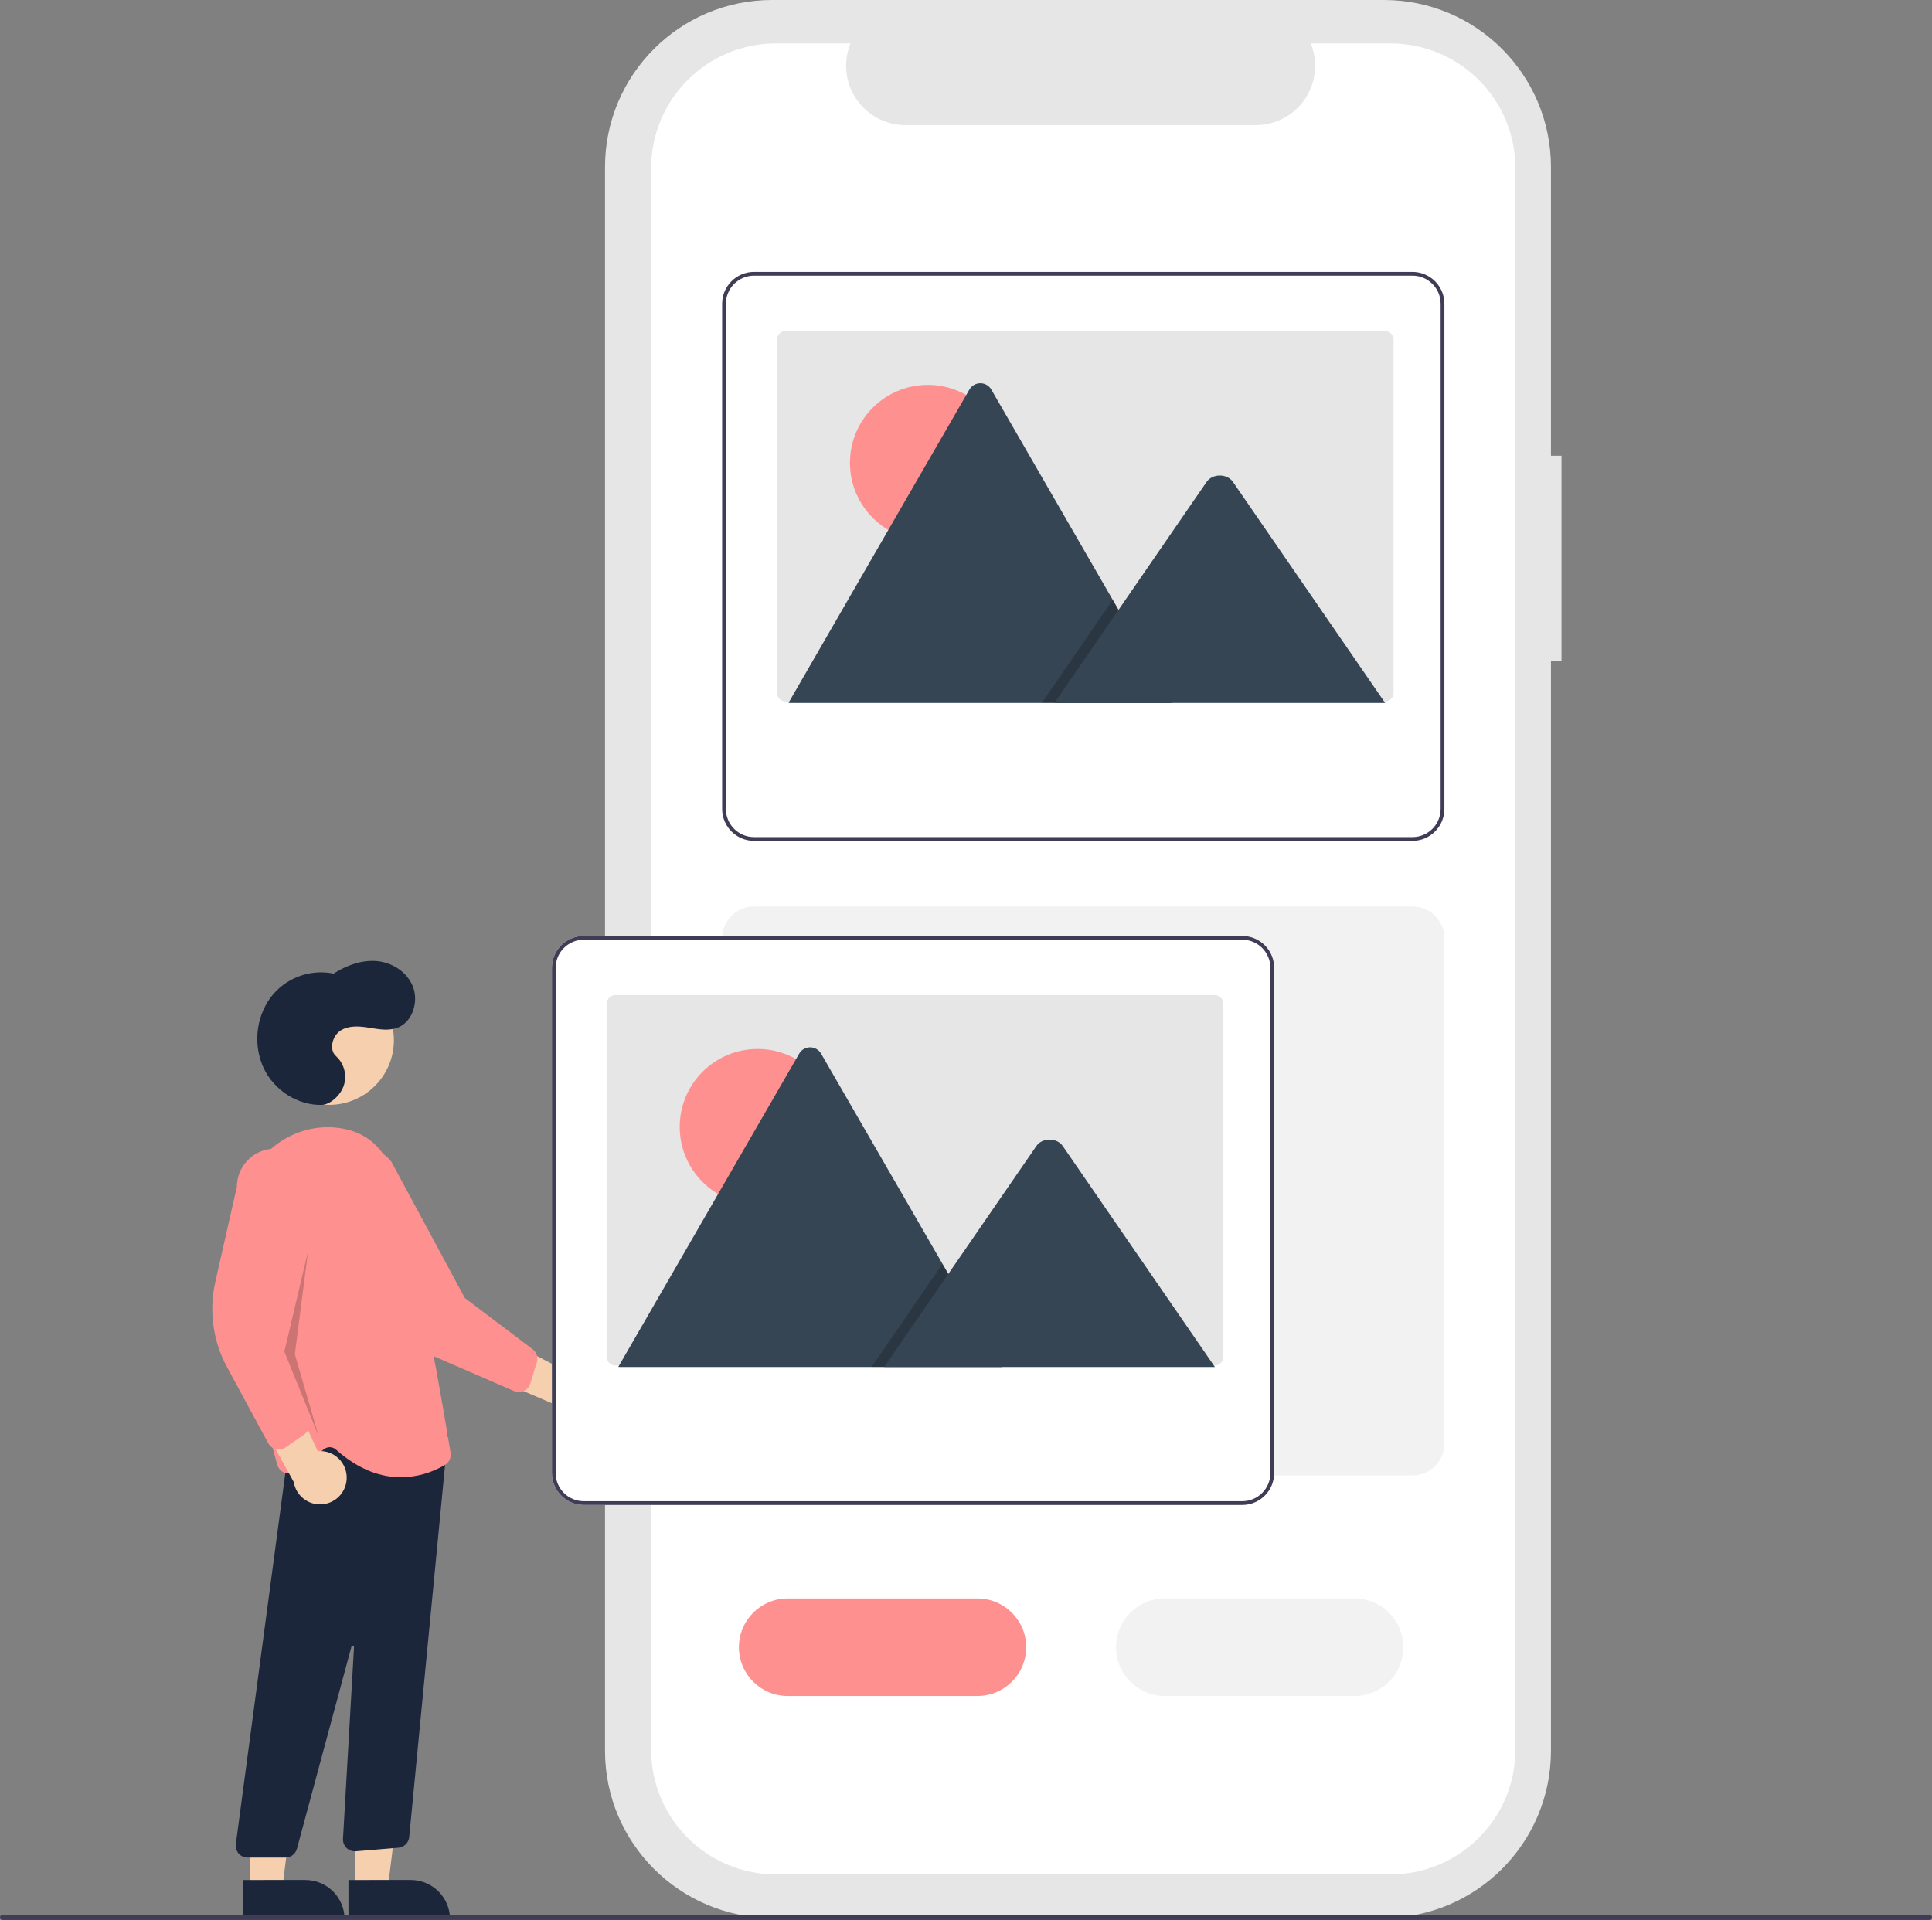
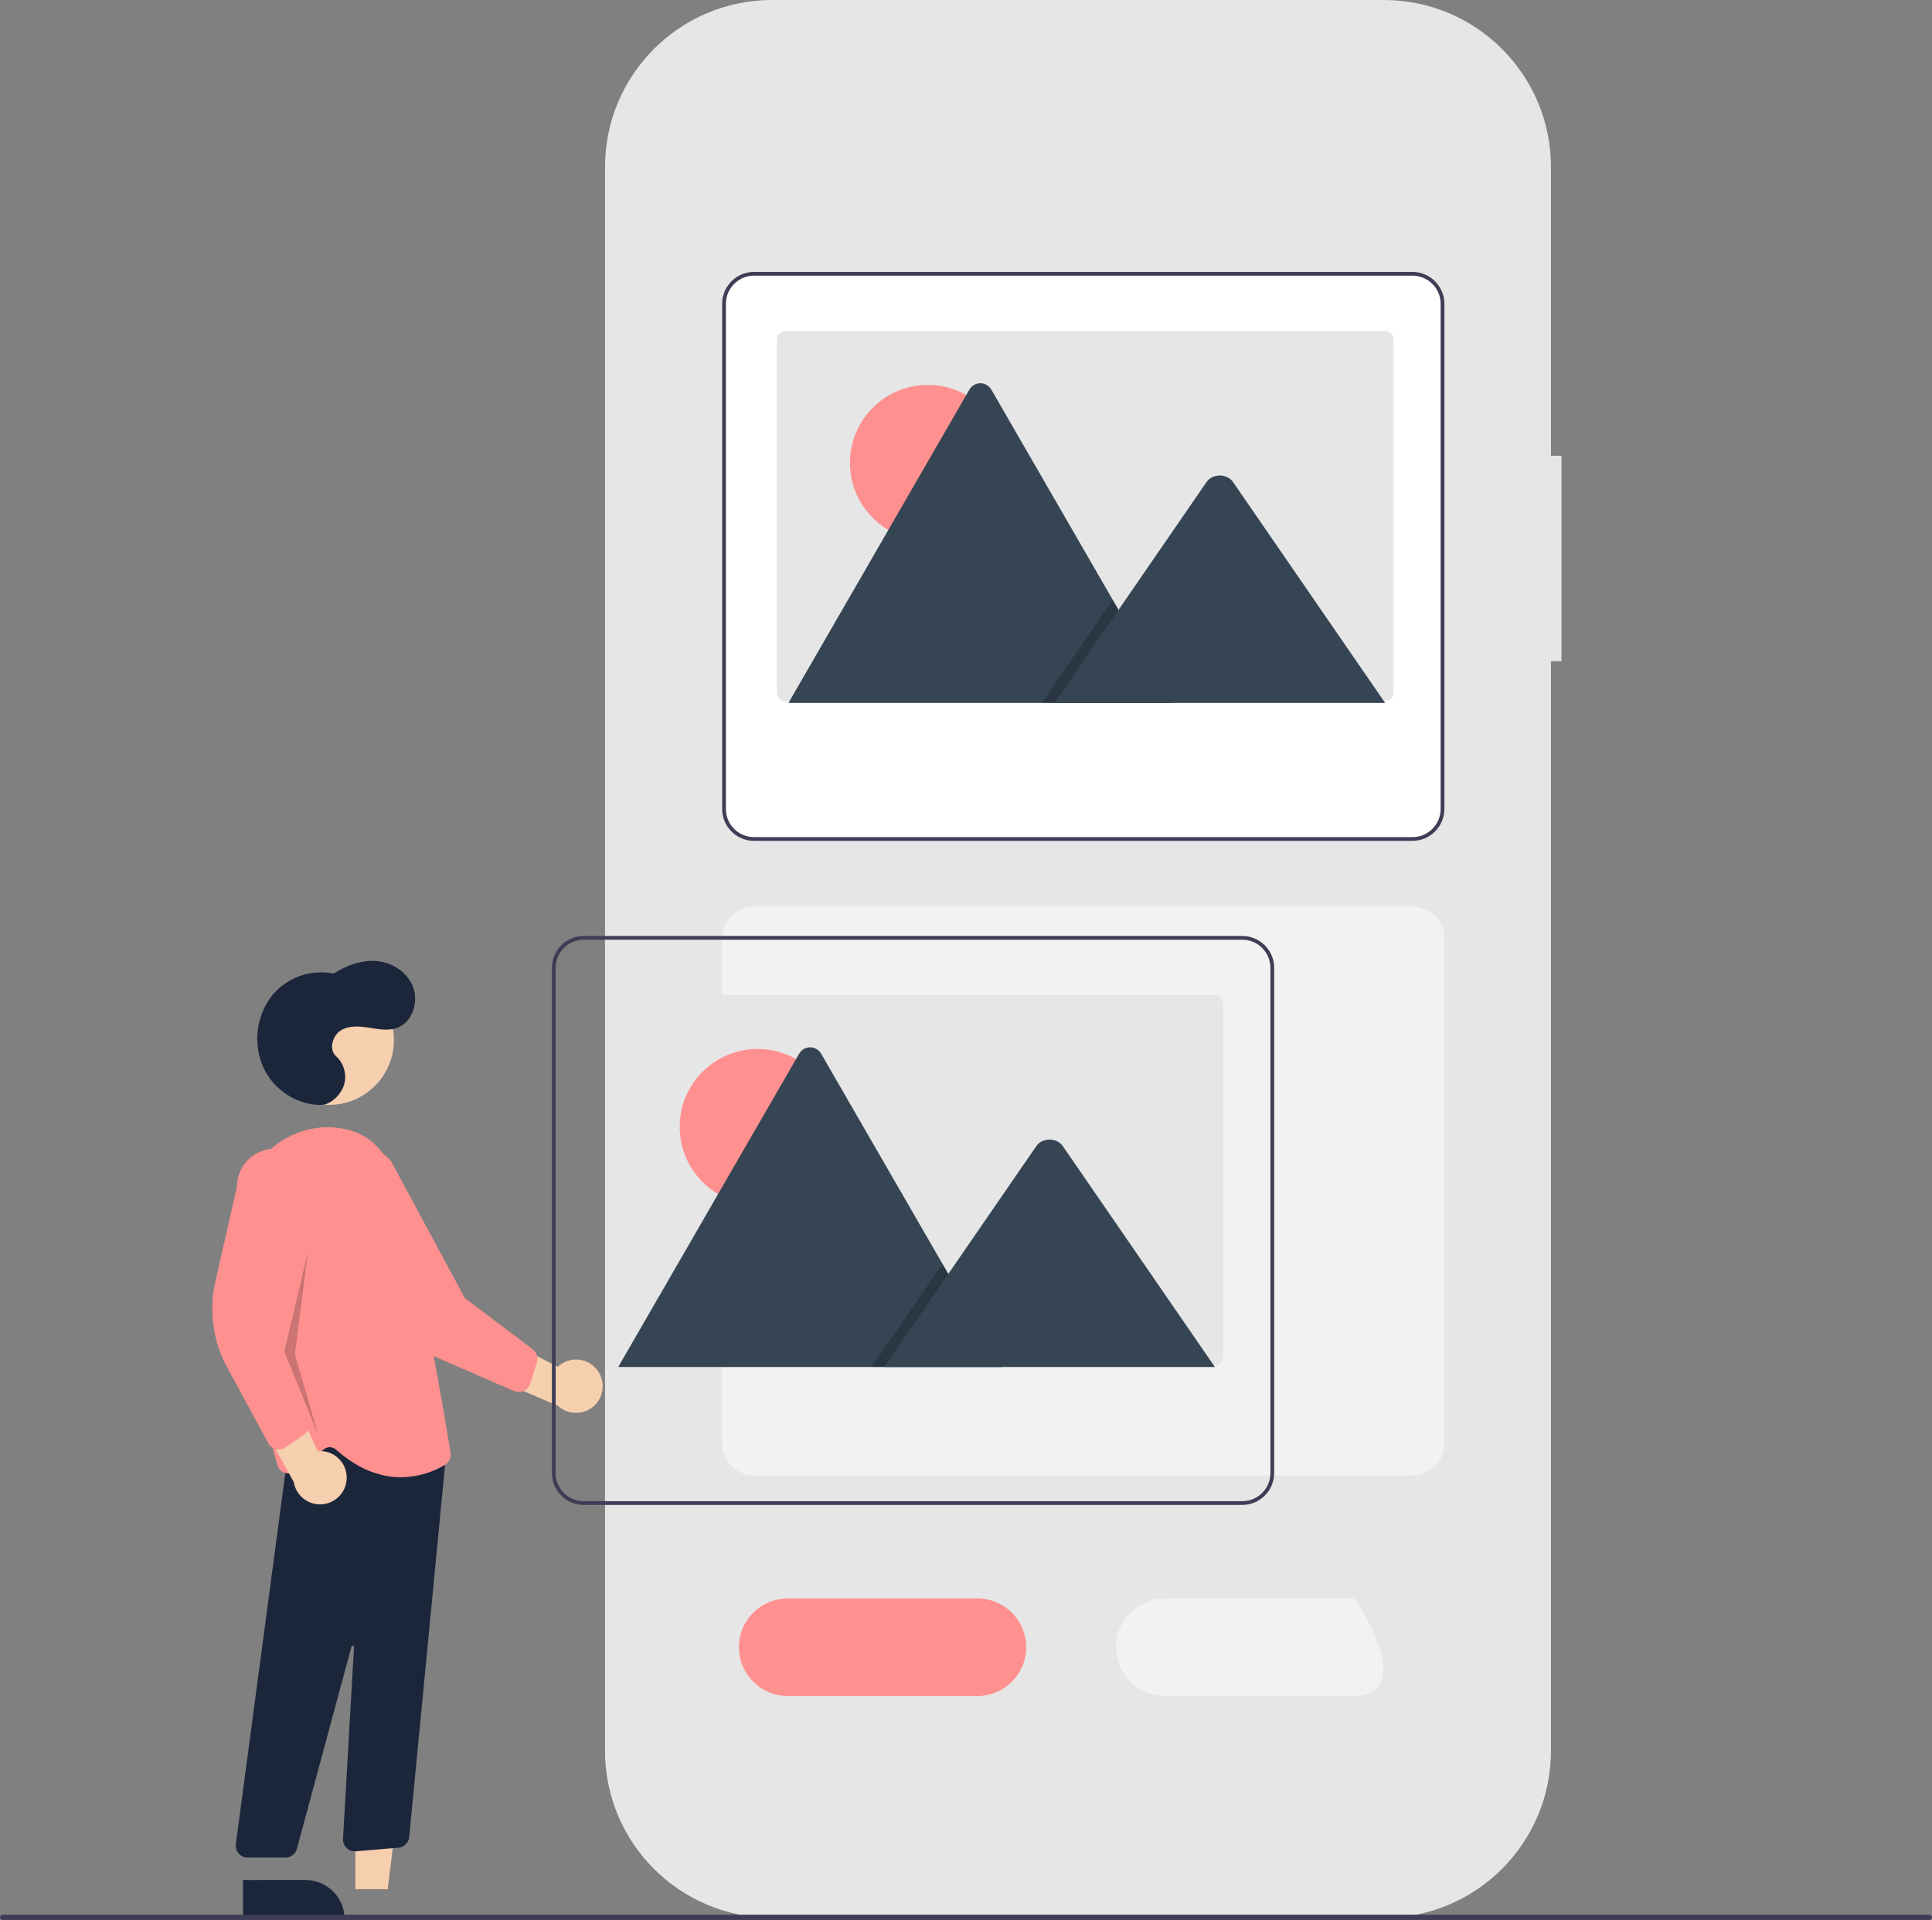
<svg xmlns="http://www.w3.org/2000/svg" xmlns:ns1="http://vectornator.io" height="100%" stroke-miterlimit="10" style="fill-rule:nonzero;clip-rule:evenodd;stroke-linecap:round;stroke-linejoin:round;" version="1.1" viewBox="0 0 733 728.586" width="100%" xml:space="preserve">
  <rect x="0" y="0" width="733" height="728.586" fill="#808080" stroke="none" />
  <defs />
  <g id="Untitled" ns1:layerName="Untitled">
    <path d="M226.953 520.418C225.313 517.935 222.657 516.306 219.7 515.969C216.744 515.632 213.789 516.623 211.633 518.674L179.879 502.283L181.853 520.748L211.704 533.481C215.473 536.952 221.241 537.056 225.131 533.723C229.022 530.39 229.805 524.674 226.953 520.418Z" fill="#f6cfaf" fill-rule="evenodd" opacity="1" stroke="none" />
    <path d="M198.733 527.85C197.571 528.383 196.237 528.397 195.064 527.889L164.902 514.805C154.589 510.333 146.251 502.267 141.44 492.107L125.583 458.636C122.4 454.546 121.644 449.068 123.598 444.268C125.552 439.467 129.92 436.076 135.055 435.372C140.19 434.668 145.31 436.759 148.484 440.856L176.356 492.569L202.093 512.011C203.602 513.156 204.236 515.121 203.68 516.932L201.154 525.091C200.883 525.966 200.351 526.738 199.63 527.303C199.354 527.52 199.053 527.704 198.733 527.85Z" fill="#ff9090" fill-rule="evenodd" opacity="1" stroke="none" />
    <path d="M100.324 394.711C100.324 381.147 111.32 370.15 124.885 370.15C138.45 370.15 149.446 381.147 149.446 394.711C149.446 408.276 138.45 419.272 124.885 419.272C111.32 419.272 100.324 408.276 100.324 394.711Z" fill="#f6cfaf" fill-rule="evenodd" opacity="1" stroke="none" />
    <path d="M134.833 716.908L147.093 716.907L152.925 669.619L134.831 669.62L134.833 716.908Z" fill="#f6cfaf" fill-rule="evenodd" opacity="1" stroke="none" />
-     <path d="M170.737 728.29L132.207 728.292L132.207 728.292L132.206 713.405L132.206 713.405L155.85 713.404C164.072 713.404 170.737 720.068 170.737 728.29L170.737 728.29L170.737 728.29Z" fill="#1b263b" fill-rule="evenodd" opacity="1" stroke="none" />
-     <path d="M94.833 716.908L107.093 716.907L112.925 669.619L94.831 669.62L94.833 716.908Z" fill="#f6cfaf" fill-rule="evenodd" opacity="1" stroke="none" />
    <path d="M130.737 728.29L92.207 728.292L92.207 728.292L92.206 713.405L92.206 713.405L115.85 713.404C124.072 713.404 130.737 720.068 130.737 728.29L130.737 728.29L130.737 728.29Z" fill="#1b263b" fill-rule="evenodd" opacity="1" stroke="none" />
    <path d="M90.552 703.372C89.698 702.396 89.306 701.099 89.478 699.814L110.942 538.828L164.271 547.885L169.962 544.47L155.245 697.214C154.992 699.34 153.281 700.995 151.148 701.178L135.001 702.524C133.702 702.632 132.42 702.172 131.486 701.262C130.552 700.353 130.059 699.083 130.134 697.781L134.315 625.039C134.33 624.783 134.149 624.557 133.896 624.516C133.643 624.475 133.4 624.631 133.333 624.879L112.65 701.579C112.118 703.542 110.338 704.905 108.305 704.908L93.938 704.908C92.641 704.908 91.407 704.348 90.552 703.372Z" fill="#1b263b" fill-rule="evenodd" opacity="1" stroke="none" />
    <path d="M127.485 550.097C126.222 548.953 124.323 548.874 122.969 549.908L112.307 558.201C111.129 559.12 109.571 559.394 108.15 558.931C106.729 558.469 105.631 557.331 105.219 555.895C99.99 537.579 88.141 491.477 91.06 459.028C92.715 440.636 108.597 426.657 126.465 427.83C138.681 428.645 146.717 435.692 150.351 448.775C159.274 480.897 169.079 539.819 170.954 551.305C171.257 553.129 170.409 554.951 168.818 555.894C163.773 558.922 158.01 560.544 152.126 560.591C145.007 560.591 136.471 558.112 127.485 550.097Z" fill="#ff9090" fill-rule="evenodd" opacity="1" stroke="none" />
    <path d="M131.508 561.523C131.749 558.557 130.665 555.636 128.546 553.547C126.427 551.457 123.491 550.413 120.529 550.696L105.657 518.203L95.816 533.951L111.447 562.392C112.27 567.449 116.745 571.09 121.863 570.868C126.981 570.647 131.125 566.632 131.508 561.523Z" fill="#f6cfaf" fill-rule="evenodd" opacity="1" stroke="none" />
    <path d="M104.716 549.956C103.472 549.658 102.414 548.847 101.804 547.723L86.145 518.814C80.79 508.93 79.207 497.438 81.691 486.475L89.869 450.352C89.888 445.168 92.673 440.389 97.174 437.817C101.674 435.245 107.205 435.272 111.681 437.888C116.156 440.504 118.894 445.31 118.862 450.493L108.881 508.386L117.134 539.566C117.615 541.399 116.901 543.336 115.346 544.418L108.323 549.279C107.569 549.8 106.675 550.079 105.759 550.079C105.408 550.079 105.057 550.038 104.716 549.956Z" fill="#ff9090" fill-rule="evenodd" opacity="1" stroke="none" />
    <path d="M116.869 474.908L107.869 512.908L120.869 544.908L111.869 513.908L116.869 474.908Z" fill="#000000" fill-rule="evenodd" opacity="0.2" stroke="none" />
    <path d="M122.067 419.288C113.059 419.492 104.158 413.89 100.095 405.46C96.057 396.755 96.979 386.555 102.512 378.715C108.054 371.22 117.434 367.611 126.571 369.459C131.525 366.306 137.285 364.184 143.057 364.724C148.83 365.264 154.539 368.856 156.698 374.495C158.857 380.133 156.538 387.565 151.17 389.856C147.729 391.325 143.843 390.613 140.17 390.021C136.498 389.428 132.492 389.042 129.296 391.028C126.099 393.014 124.663 398.34 127.525 400.824C130.652 403.707 131.764 408.175 130.354 412.188C128.915 416.088 124.989 419.222 122.067 419.288Z" fill="#1b263b" fill-rule="evenodd" opacity="1" stroke="none" />
    <path d="M592.434 172.947L588.435 172.947L588.435 63.402C588.435 28.386 560.049 3.84835e-05 525.033 2.44616e-06L292.946 2.44616e-06C257.931-7.4075e-05 229.544 28.386 229.544 63.402L229.544 664.376C229.544 699.392 257.93 727.778 292.946 727.778L525.033 727.778C560.049 727.778 588.435 699.392 588.435 664.376L588.435 250.924L592.434 250.924L592.434 172.947Z" fill="#e6e6e6" fill-rule="evenodd" opacity="1" stroke="none" />
-     <path d="M574.94 63.844L574.94 663.934C574.94 690.085 553.741 711.284 527.59 711.284L294.39 711.284C268.24 711.284 247.041 690.085 247.04 663.934L247.04 63.844C247.041 37.694 268.24 16.495 294.39 16.494L322.68 16.494C319.857 23.431 320.67 31.317 324.847 37.533C329.025 43.748 336.021 47.479 343.51 47.484L476.47 47.484C483.959 47.479 490.955 43.748 495.133 37.533C499.31 31.317 500.123 23.431 497.3 16.494L527.59 16.494C553.741 16.495 574.94 37.694 574.94 63.844Z" fill="#ffffff" fill-rule="evenodd" opacity="1" stroke="none" />
    <path d="M547.29 351.994C545.556 347.193 541.002 343.992 535.898 343.984L286.083 343.984C279.397 343.981 273.976 349.402 273.978 356.088L273.978 547.793C273.988 554.474 279.402 559.888 286.083 559.897L535.898 559.897C542.579 559.888 547.992 554.474 548.002 547.793L548.002 356.088C548.004 354.692 547.763 353.307 547.29 351.994Z" fill="#f2f2f2" fill-rule="evenodd" opacity="1" stroke="none" />
    <path d="M547.29 111.191C545.556 106.39 541.002 103.188 535.898 103.181L286.083 103.181C279.397 103.178 273.976 108.599 273.978 115.285L273.978 306.99C273.988 313.671 279.402 319.084 286.083 319.094L535.898 319.094C542.579 319.084 547.992 313.671 548.002 306.99L548.002 115.285C548.004 113.889 547.763 112.504 547.29 111.191Z" fill="#ffffff" fill-rule="evenodd" opacity="1" stroke="none" />
    <path d="M547.29 111.191C545.556 106.39 541.002 103.188 535.898 103.181L286.083 103.181C279.397 103.178 273.976 108.599 273.978 115.285L273.978 306.99C273.988 313.671 279.402 319.084 286.083 319.094L535.898 319.094C542.579 319.084 547.992 313.671 548.002 306.99L548.002 115.285C548.004 113.889 547.763 112.504 547.29 111.191ZM546.578 306.99C546.571 312.885 541.793 317.663 535.898 317.67L286.083 317.67C280.187 317.663 275.41 312.885 275.402 306.99L275.402 115.285C275.41 109.389 280.187 104.612 286.083 104.605L535.898 104.605C541.793 104.612 546.571 109.389 546.578 115.285L546.578 306.99Z" fill="#3f3d56" fill-rule="evenodd" opacity="1" stroke="none" />
    <path d="M528.735 128.977L528.735 262.838C528.736 264.699 527.228 266.208 525.367 266.208L298.127 266.208C297.965 266.209 297.803 266.197 297.644 266.171C295.986 265.932 294.756 264.512 294.756 262.838L294.756 128.977C294.756 127.116 296.264 125.607 298.124 125.606L525.365 125.606C527.225 125.606 528.734 127.114 528.735 128.974L528.735 128.977Z" fill="#e6e6e6" fill-rule="evenodd" opacity="1" stroke="none" />
    <path d="M322.47 175.631C322.47 159.302 335.708 146.065 352.037 146.065C368.366 146.065 381.604 159.302 381.604 175.631C381.604 191.96 368.366 205.198 352.037 205.198C335.708 205.198 322.47 191.96 322.47 175.631Z" fill="#ff9090" fill-rule="evenodd" opacity="1" stroke="none" />
    <path d="M444.755 266.745L299.71 266.745C299.528 266.747 299.347 266.733 299.168 266.702L367.767 147.877C368.62 146.371 370.217 145.439 371.948 145.439C373.679 145.439 375.276 146.371 376.128 147.877L422.167 227.618L424.373 231.433L444.755 266.745Z" fill="#354553" fill-rule="evenodd" opacity="1" stroke="none" />
    <path d="M444.755 266.745L395.233 266.745L419.543 231.433L421.293 228.89L422.168 227.618L424.373 231.433L444.755 266.745Z" fill="#000000" fill-rule="evenodd" opacity="0.2" stroke="none" />
    <path d="M525.515 266.745L400.063 266.745L424.373 231.433L426.122 228.89L457.801 182.872C459.878 179.856 464.874 179.668 467.315 182.303C467.479 182.483 467.632 182.673 467.772 182.872L525.515 266.745Z" fill="#354553" fill-rule="evenodd" opacity="1" stroke="none" />
-     <path d="M482.705 363.191C480.971 358.39 476.417 355.188 471.313 355.181L221.498 355.181C214.812 355.178 209.391 360.599 209.394 367.285L209.394 558.99C209.403 565.671 214.817 571.084 221.498 571.094L471.313 571.094C477.994 571.084 483.408 565.671 483.417 558.99L483.417 367.285C483.419 365.889 483.179 364.504 482.705 363.191Z" fill="#ffffff" fill-rule="evenodd" opacity="1" stroke="none" />
    <path d="M482.705 363.191C480.971 358.39 476.417 355.188 471.313 355.181L221.498 355.181C214.812 355.178 209.391 360.599 209.394 367.285L209.394 558.99C209.403 565.671 214.817 571.084 221.498 571.094L471.313 571.094C477.994 571.084 483.408 565.671 483.417 558.99L483.417 367.285C483.419 365.889 483.179 364.504 482.705 363.191ZM481.993 558.99C481.986 564.885 477.208 569.663 471.313 569.67L221.498 569.67C215.603 569.663 210.825 564.885 210.818 558.99L210.818 367.285C210.825 361.389 215.603 356.612 221.498 356.605L471.313 356.605C477.209 356.612 481.986 361.389 481.993 367.285L481.993 558.99Z" fill="#3f3d56" fill-rule="evenodd" opacity="1" stroke="none" />
    <path d="M464.15 380.977L464.15 514.838C464.151 516.699 462.643 518.208 460.782 518.208L233.542 518.208C233.38 518.209 233.219 518.197 233.059 518.171C231.402 517.932 230.172 516.512 230.172 514.838L230.172 380.977C230.171 379.116 231.679 377.607 233.54 377.606L460.78 377.606C462.641 377.606 464.15 379.114 464.15 380.974L464.15 380.977Z" fill="#e6e6e6" fill-rule="evenodd" opacity="1" stroke="none" />
    <path d="M257.886 427.631C257.886 411.302 271.123 398.065 287.452 398.065C303.782 398.065 317.019 411.302 317.019 427.631C317.019 443.96 303.782 457.198 287.452 457.198C271.123 457.198 257.886 443.96 257.886 427.631Z" fill="#ff9090" fill-rule="evenodd" opacity="1" stroke="none" />
    <path d="M380.17 518.745L235.125 518.745C234.943 518.747 234.762 518.733 234.583 518.702L303.183 399.877C304.035 398.371 305.632 397.439 307.363 397.439C309.094 397.439 310.691 398.371 311.544 399.877L357.583 479.618L359.788 483.433L380.17 518.745Z" fill="#354553" fill-rule="evenodd" opacity="1" stroke="none" />
    <path d="M380.17 518.745L330.648 518.745L354.958 483.433L356.708 480.89L357.583 479.618L359.789 483.433L380.17 518.745Z" fill="#000000" fill-rule="evenodd" opacity="0.2" stroke="none" />
    <path d="M460.93 518.745L335.478 518.745L359.788 483.433L361.538 480.89L393.216 434.872C395.293 431.856 400.289 431.668 402.731 434.303C402.895 434.483 403.047 434.673 403.187 434.872L460.93 518.745Z" fill="#354553" fill-rule="evenodd" opacity="1" stroke="none" />
    <path d="M370.842 643.586L298.842 643.586C288.625 643.586 280.342 635.303 280.342 625.086C280.342 614.869 288.625 606.586 298.842 606.586L370.842 606.586C381.059 606.586 389.342 614.869 389.342 625.086C389.342 635.303 381.059 643.586 370.842 643.586Z" fill="#ff9090" fill-rule="evenodd" opacity="1" stroke="none" />
-     <path d="M513.922 643.586L441.922 643.586C431.705 643.586 423.422 635.303 423.422 625.086C423.422 614.869 431.705 606.586 441.922 606.586L513.922 606.586C524.139 606.586 532.422 614.869 532.422 625.086C532.422 635.303 524.139 643.586 513.922 643.586Z" fill="#f2f2f2" fill-rule="evenodd" opacity="1" stroke="none" />
+     <path d="M513.922 643.586L441.922 643.586C431.705 643.586 423.422 635.303 423.422 625.086C423.422 614.869 431.705 606.586 441.922 606.586L513.922 606.586C532.422 635.303 524.139 643.586 513.922 643.586Z" fill="#f2f2f2" fill-rule="evenodd" opacity="1" stroke="none" />
    <path d="M732 728.586L1 728.586C0.448 728.586 8.33927e-08 728.138 0 727.586C-1.19209e-07 727.034 0.448 726.586 1 726.586L732 726.586C732.552 726.586 733 727.034 733 727.586C733 728.138 732.552 728.586 732 728.586Z" fill="#3f3d56" fill-rule="evenodd" opacity="1" stroke="none" />
  </g>
</svg>